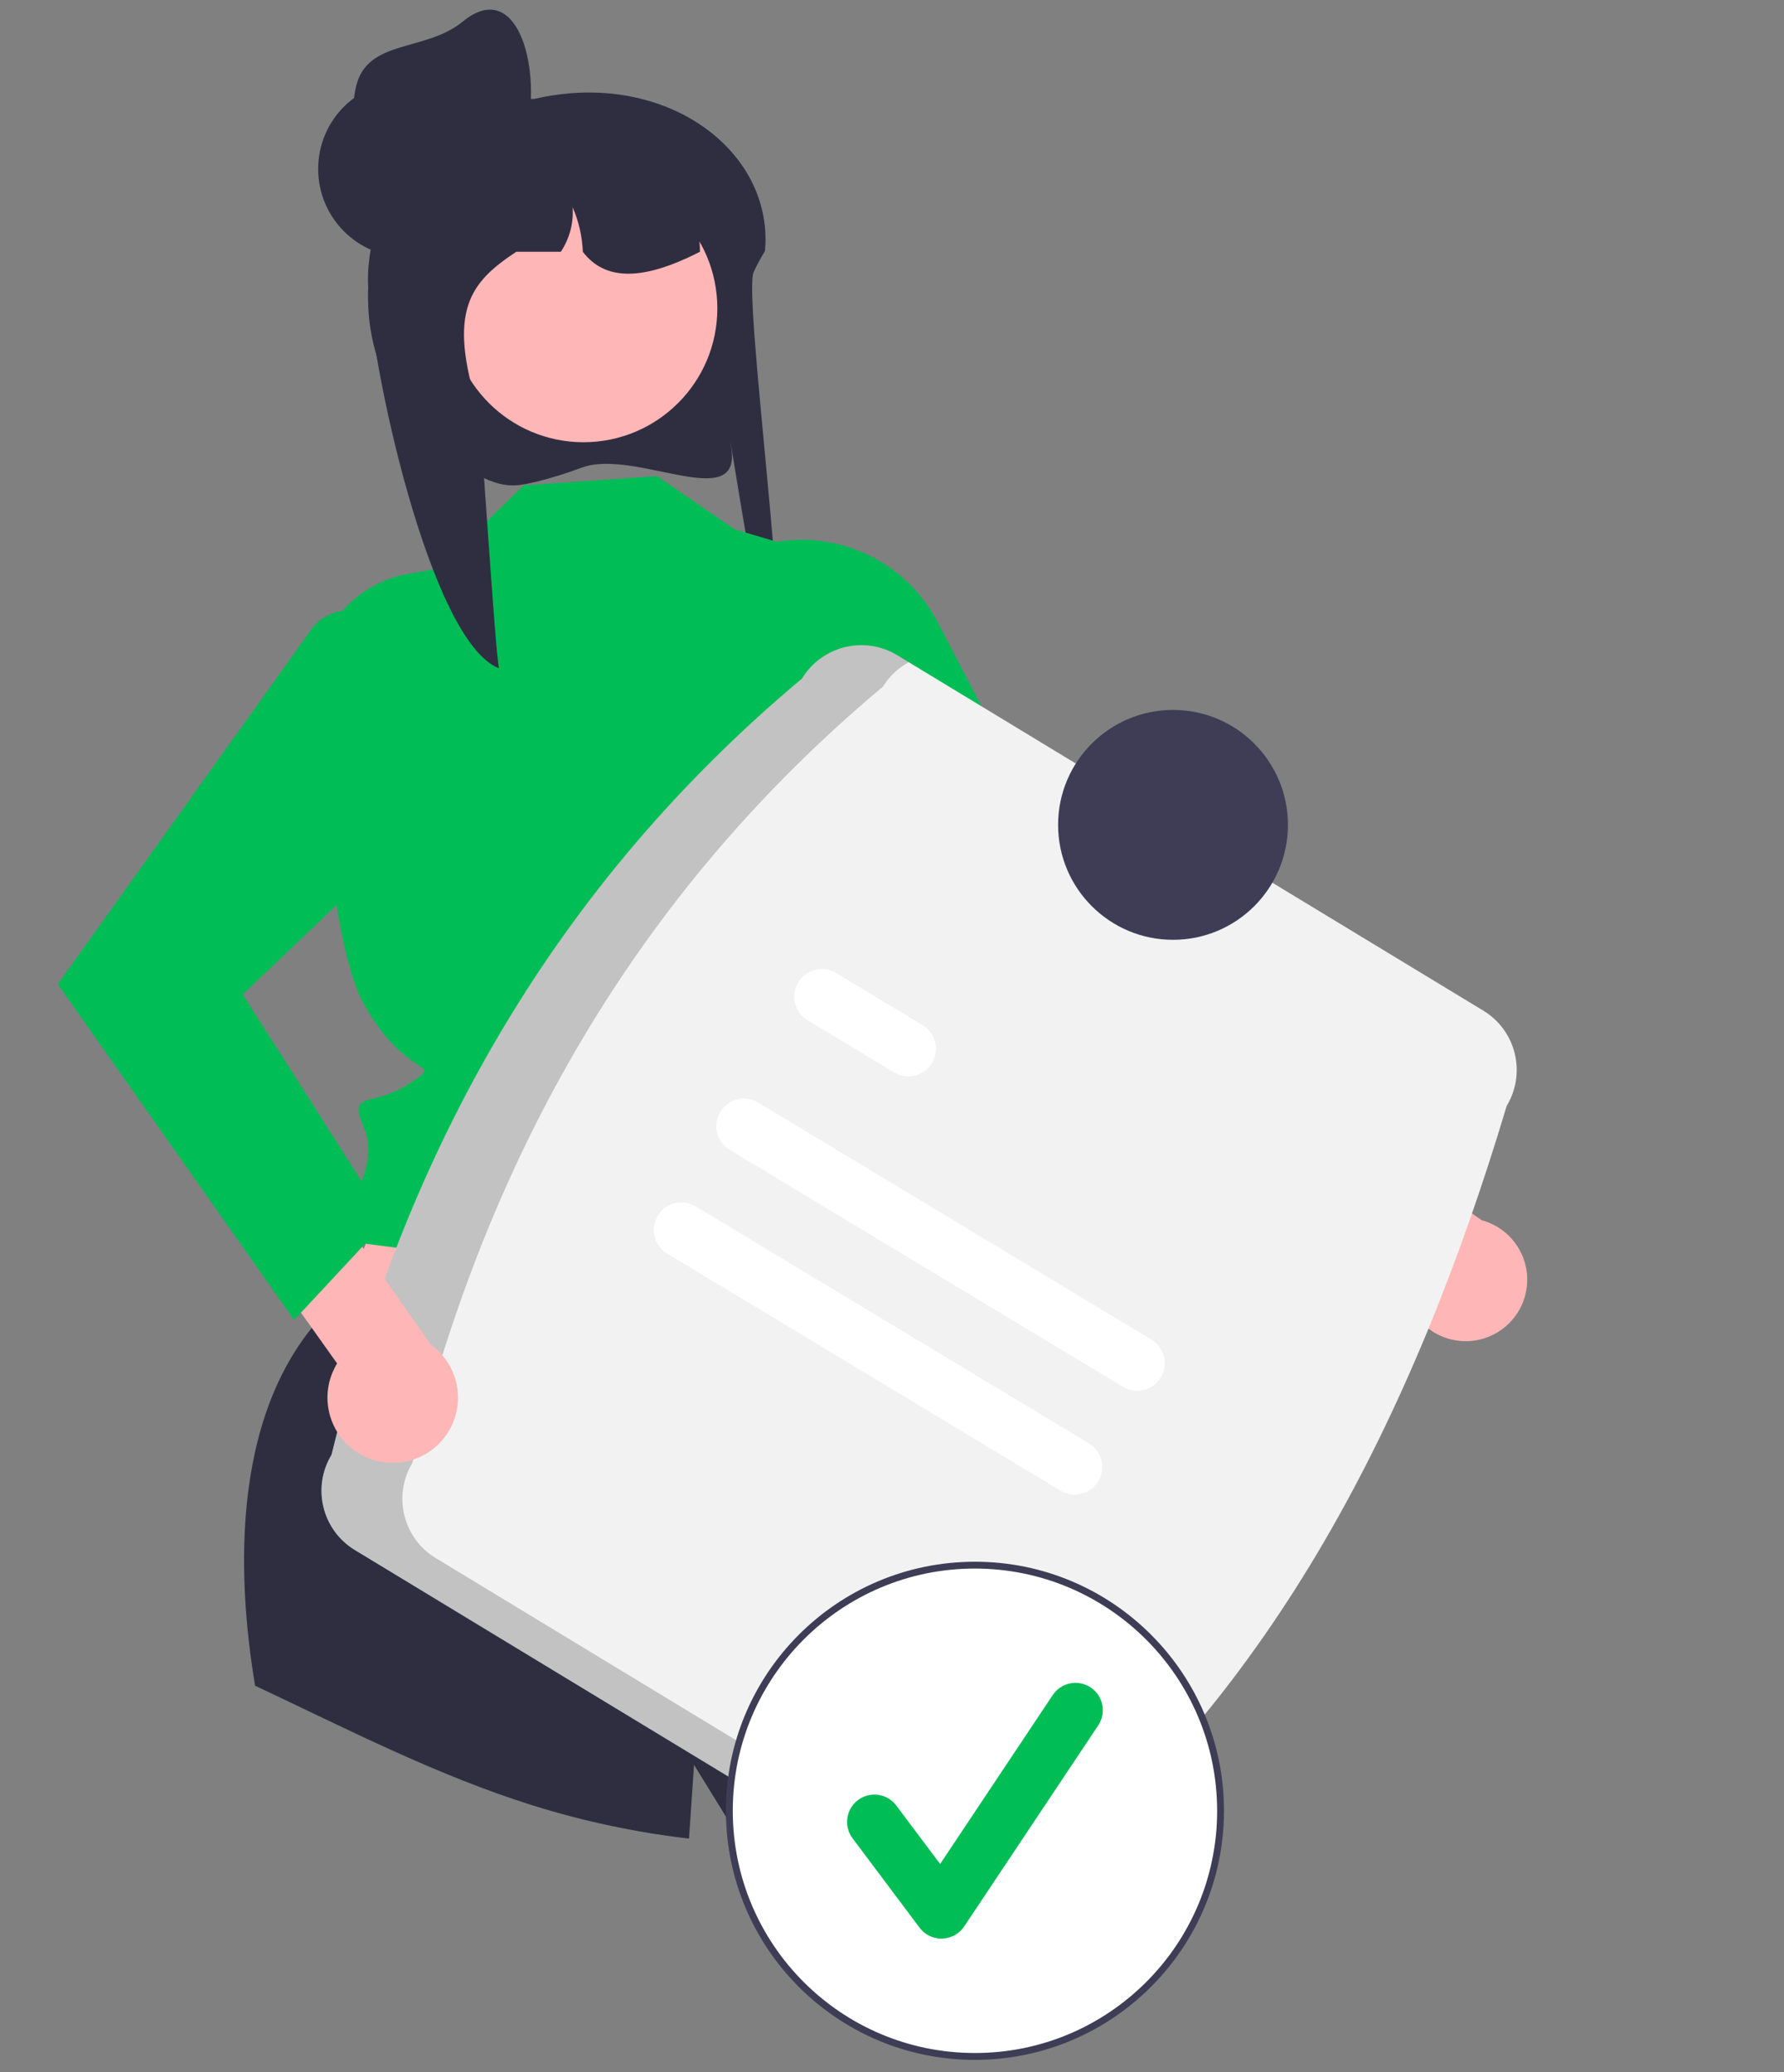
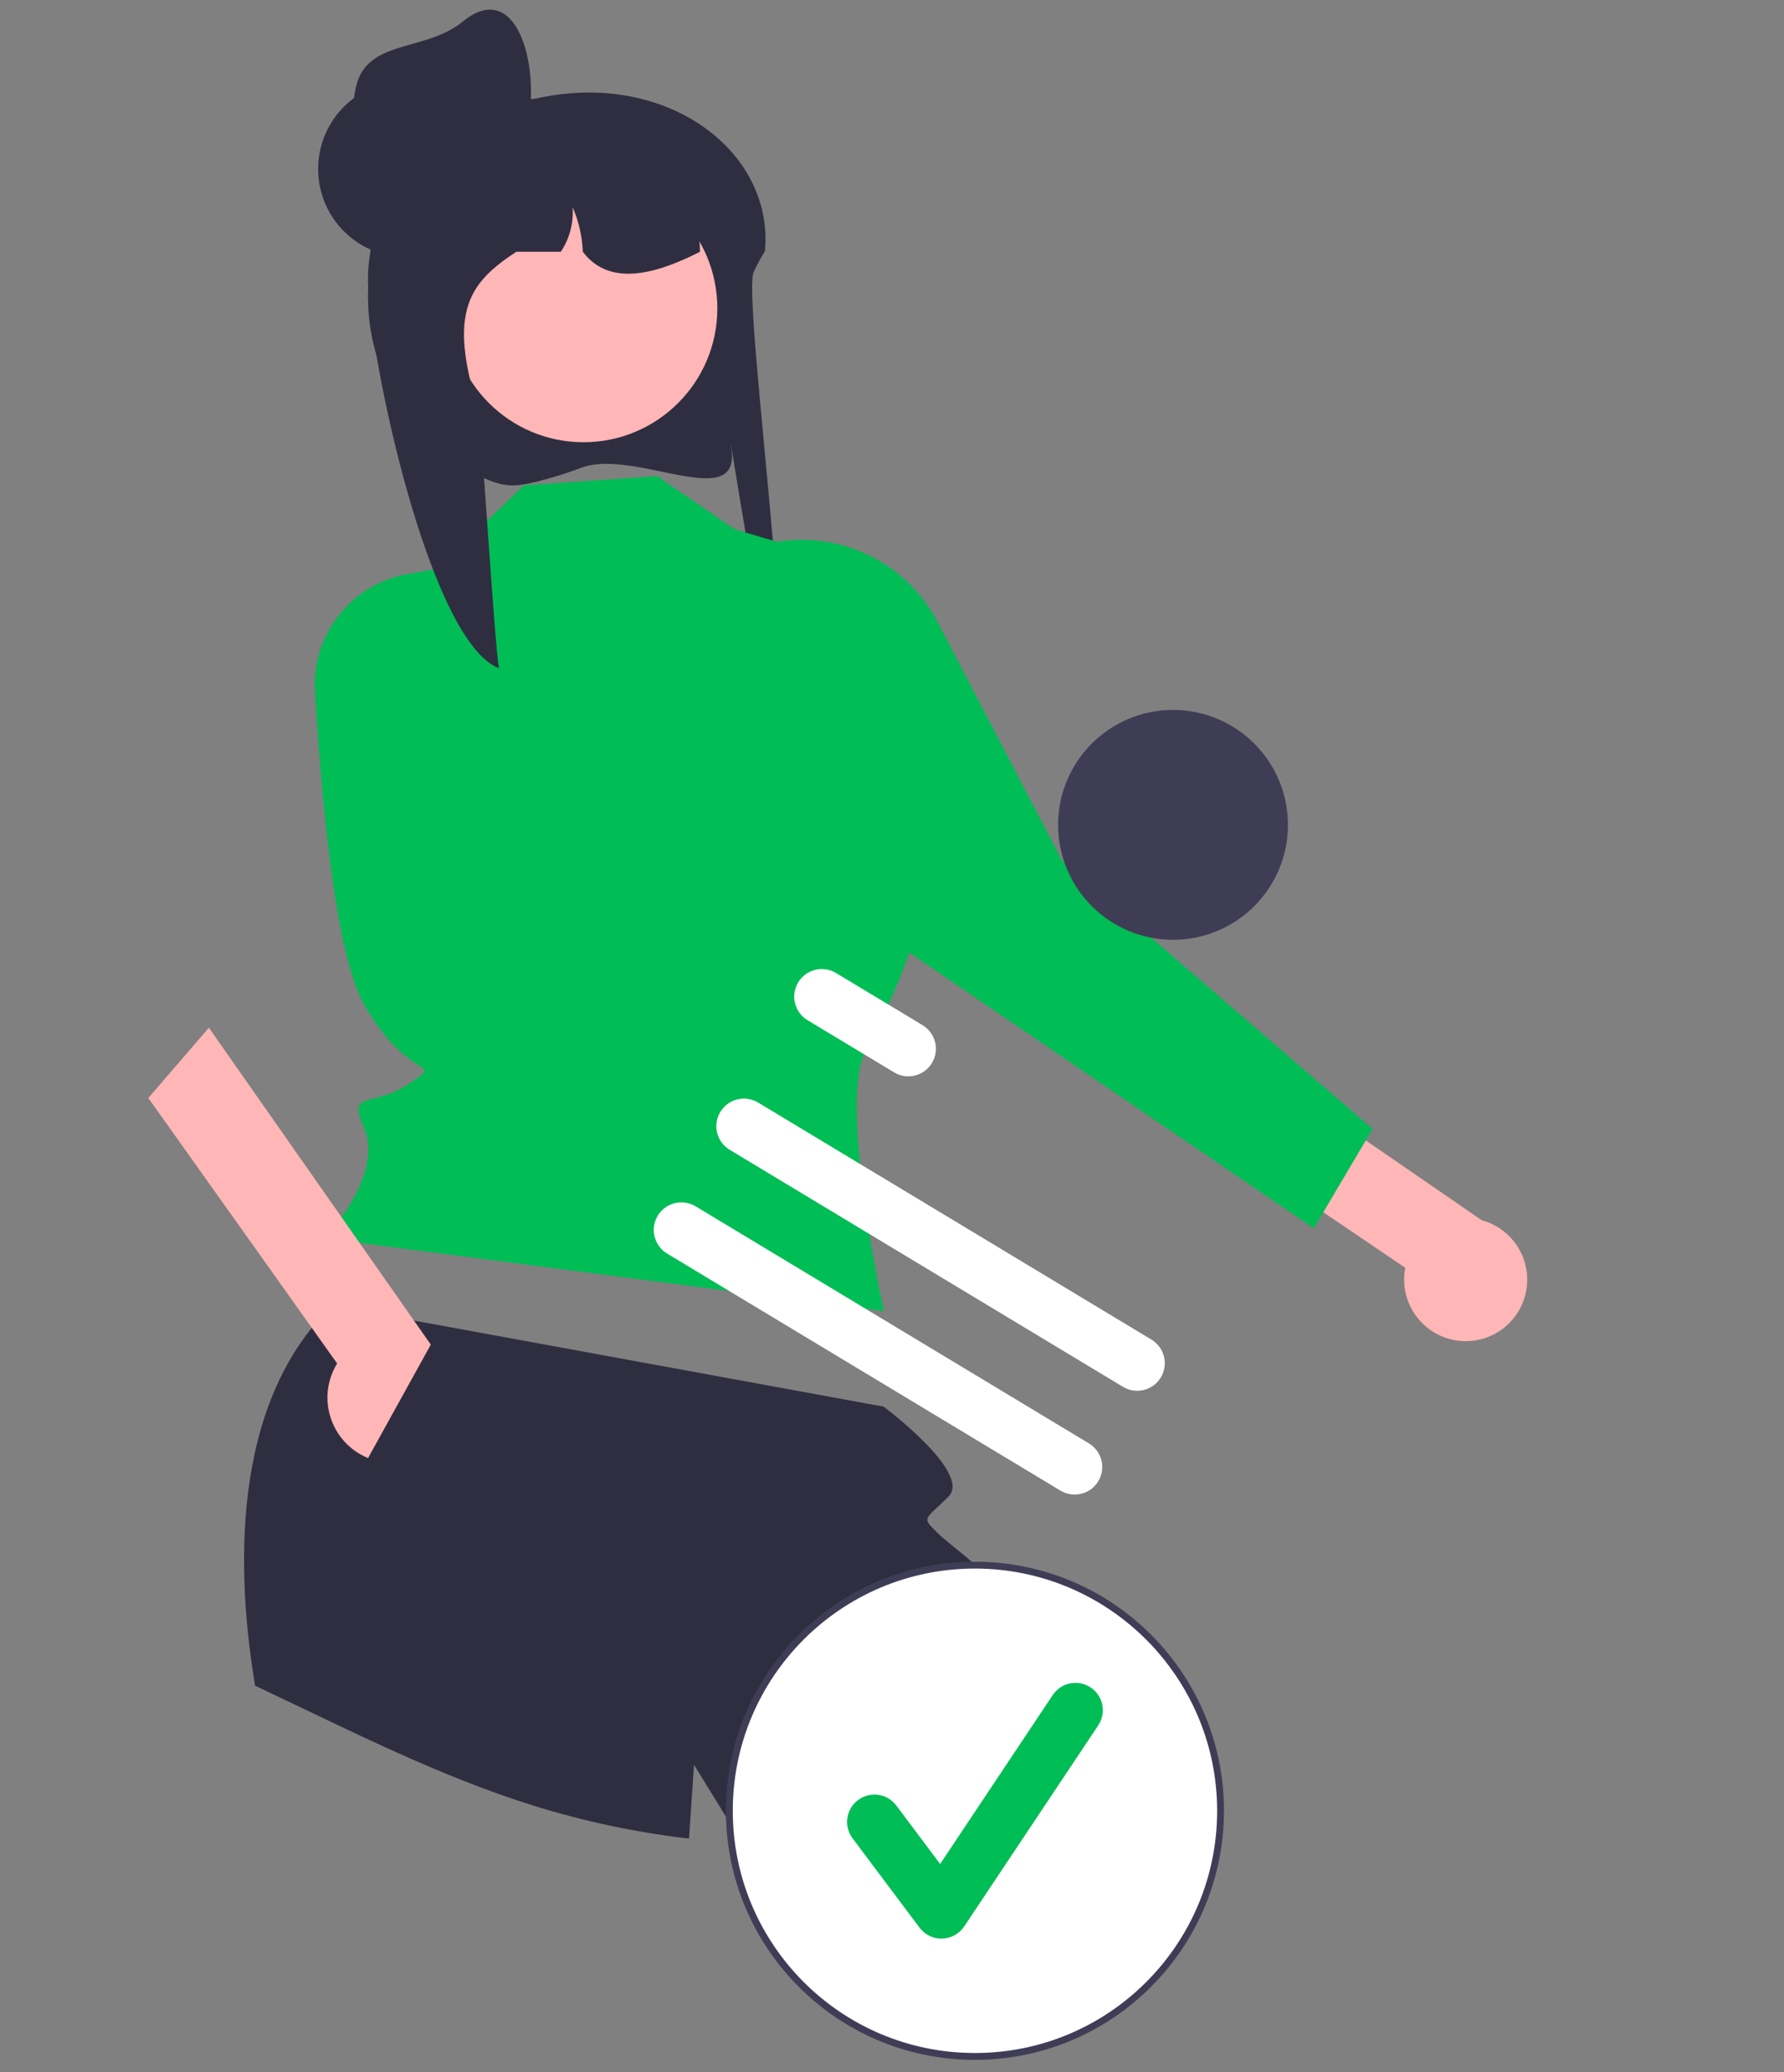
<svg xmlns="http://www.w3.org/2000/svg" id="_レイヤー_1" data-name=" レイヤー 1" viewBox="0 0 575.46 668.32">
  <rect x="0" y="0" width="575.46" height="668.32" fill="#808080" stroke="none" />
  <defs>
    <style>
      .cls-1 {
        isolation: isolate;
        opacity: .2;
      }

      .cls-1, .cls-2, .cls-3, .cls-4, .cls-5, .cls-6, .cls-7 {
        stroke-width: 0px;
      }

      .cls-2 {
        fill: #f2f2f2;
      }

      .cls-3 {
        fill: #2f2e41;
      }

      .cls-4 {
        fill: #3f3d56;
      }

      .cls-5 {
        fill: #fff;
      }

      .cls-6 {
        fill: #ffb6b6;
      }

      .cls-7 {
        fill: #00bd56;
      }
    </style>
  </defs>
  <path class="cls-3" d="m187.74,150.76c-4.54,1.73-9.17,3.19-13.88,4.39-6.22,1.52-9.73,2.22-15.73-.11-.21-.08-.41-.16-.6-.24-23.24-9.88-38.46-32.55-38.8-57.8-.03-.42-.03-.87-.03-1.3,0-2.09.09-4.19.3-6.27.26-2.84.72-5.66,1.36-8.44h-.06c-4.86-4.98-6.73-11.78-6.11-18.62.86-9.39,5.98-17.87,13.9-23,6.12-3.85,13.02-6.28,20.2-7.13,1.93-.22,3.87-.33,5.81-.34h18.23c3.77-.88,7.59-1.48,11.45-1.8h.03c36.7-3.04,65.64,21.29,62.94,50.89-.02.03-.05.07-.07.1-.78,1.27-1.47,2.48-2.08,3.63-.59,1.08-1.09,2.11-1.52,3.09-3.35,7.57,12.57,124.96,6.86,126.74-3.25,1.01-16.35-86.34-14-69.73,2.96,20.84-31.3-.28-48.21,5.97v-.03Z" />
-   <polygon class="cls-6" points="243.02 362.97 293.89 471.34 98.2 451.52 139.05 347.48 243.02 362.97" />
  <path class="cls-3" d="m345.14,580.26c-34.03,11.33-69.89,16.13-105.7,14.16l-15.57-25.25s-.65,9.41-1.62,23.78c-17.05-1.98-33.87-5.54-50.25-10.65-31.07-9.71-60.19-24.77-89.71-38.65-5.98-35.64-8.22-90.61,24.83-122.6l177.93,32.6s28.55,21.35,20.91,29c-7.64,7.64-8.82,6.45-3.8,11.47s15.86,11.73,15.97,16.11c.04,1.71,12.21,32.78,27.02,70.03h-.01Z" />
  <path class="cls-7" d="m211.95,153.54l-42.99,3-27.78,26.85-9.73,1.74c-18.1,3.23-30.93,19.49-29.85,37.85,2,33.91,6.48,84.58,15.85,101.02,14.52,25.49,26.52,17.49,14.52,25.49s-20.05,1.71-14.52,14.35-7.47,28.85-7.47,28.85l-5.17,5.17,5.49,2.25,174.84,22.75s-15.12-67.97-5.66-84.67c9.45-16.7,32.38-67.17,11.92-86.92l-20-70.4-34.41-10.15-25.03-17.18h0Z" />
  <path class="cls-6" d="m472.17,432.52c-10.97-.35-19.58-9.52-19.23-20.49.03-1.06.15-2.12.36-3.16l-82.01-55.54,9.79-26.46,96.93,66.68c10.57,2.89,16.81,13.8,13.92,24.37-2.41,8.85-10.58,14.89-19.74,14.61h-.02Z" />
  <path class="cls-7" d="m240.52,177.55l-11.92,4.72,63.57,124.16,131.61,89.71,18.97-32.06-100.18-86.53-40.11-76.92c-11.69-22.42-38.44-32.38-61.95-23.07h0Z" />
  <circle class="cls-6" cx="188.22" cy="99.45" r="43.17" />
  <path class="cls-3" d="m225.76,81.2c-.72.38-1.43.73-2.15,1.08-.75.36-1.5.72-2.26,1.06-14.45,6.55-26.21,7.28-33.35-2.14-.2-4.95-1.31-9.83-3.29-14.38.35,5.08-.99,10.13-3.81,14.38h-14.38c-14.81,9.83-22.4,18.85-12.13,51.11.67,2.12,5.26,77.42,6.57,83.21-22.41-8.6-41.75-99.88-42.24-123.93-.03-.39-.03-.8-.03-1.2,0-1.93.09-3.85.3-5.77.26-2.62.72-5.21,1.36-7.76h-.06c-4.62-4.43-6.89-10.78-6.11-17.12,3.76-4.92,8.41-9.09,13.72-12.3,4.82-2.34,9.85-4.22,15.02-5.64.13-.03.24-.06.37-.09,1.58-.43,3.2-.82,4.82-1.16,3.34-.7,6.71-1.21,10.11-1.53.25,0,.49-.03.71-.03,1.36,0,2.69.37,3.86,1.06,0,0,0,0,.03,0,2.28,1.36,3.69,3.82,3.71,6.48h16.02c.59,0,1.18.02,1.77.05,22.3.89,40.23,10.43,41.38,32.35.05.76.07,1.5.07,2.26h-.01Z" />
  <circle class="cls-3" cx="131.07" cy="54.5" r="28.44" />
  <path class="cls-3" d="m170.11,41.35c-3.23,15.37-19.17,24.56-34.42,20.8s-24.56-19.17-20.8-34.42,22.27-10.85,34.42-20.8c17.19-14.07,25.16,13.69,20.8,34.42Z" />
-   <path class="cls-2" d="m106.93,469.18c24.24-98.84,72.26-183.79,151.79-250.35,6.41-10.54,20.14-13.91,30.7-7.52l189.07,114.64c10.54,6.41,13.91,20.14,7.52,30.7-30.36,101.42-75.82,189.42-151.79,250.35-6.41,10.54-20.14,13.91-30.7,7.52l-189.07-114.64c-10.54-6.41-13.91-20.14-7.52-30.7h0Z" />
-   <path class="cls-1" d="m140.54,502.49c-10.54-6.41-13.91-20.14-7.52-30.7,24.24-98.84,72.26-183.79,151.79-250.35,2.04-3.31,4.91-6.03,8.34-7.88l-3.72-2.26c-10.56-6.38-24.29-3.02-30.7,7.52-79.53,66.56-127.55,151.51-151.79,250.35-6.38,10.56-3.02,24.29,7.52,30.7l189.07,114.64c6.85,4.12,15.38,4.26,22.36.35l-185.35-112.38h0Z" />
  <path class="cls-5" d="m362.26,447.27l-126.91-76.47c-4.2-2.54-5.54-8.01-3-12.21,2.54-4.19,7.98-5.54,12.18-3.02l126.91,76.47c4.2,2.55,5.53,8.02,2.99,12.21-2.54,4.18-7.97,5.52-12.16,3.02h0Z" />
  <path class="cls-5" d="m288.44,345.86l-27.92-16.82c-4.21-2.52-5.59-7.98-3.07-12.19s7.98-5.59,12.19-3.07l.05.03,27.92,16.82c4.2,2.55,5.54,8.01,2.99,12.21-2.54,4.18-7.97,5.53-12.17,3.02h.01Z" />
  <path class="cls-5" d="m342.09,480.74l-126.91-76.47c-4.2-2.54-5.56-8-3.02-12.2,2.53-4.2,7.98-5.55,12.18-3.04h.02l126.91,76.48c4.2,2.55,5.53,8.02,2.99,12.21-2.54,4.18-7.97,5.52-12.16,3.02h-.01Z" />
  <circle class="cls-4" cx="378.38" cy="266.02" r="37.07" />
  <circle class="cls-5" cx="314.49" cy="583.99" r="79.23" />
  <path class="cls-4" d="m314.49,664.32c-44.37,0-80.33-35.97-80.33-80.33s35.97-80.33,80.33-80.33,80.33,35.97,80.33,80.33c-.05,44.35-35.99,80.28-80.33,80.33Zm0-158.46c-43.15,0-78.12,34.98-78.12,78.12s34.98,78.12,78.12,78.12,78.12-34.98,78.12-78.12h0c-.05-43.13-35-78.07-78.12-78.12Z" />
  <path class="cls-7" d="m303.68,625.22c-2.77,0-5.39-1.31-7.05-3.53l-21.61-28.82c-2.93-3.89-2.15-9.41,1.74-12.34,3.89-2.93,9.41-2.15,12.34,1.74,0,0,.01.02.02.02l14.14,18.85,36.32-54.48c2.69-4.05,8.16-5.16,12.22-2.46,4.05,2.69,5.16,8.16,2.46,12.22,0,0,0,.01-.01.02l-43.23,64.84c-1.59,2.38-4.23,3.84-7.09,3.92h-.25v.02Z" />
-   <path class="cls-6" d="m118.72,470.23c-10.77-4.41-15.93-16.73-11.51-27.5.43-1.04.94-2.05,1.53-3.01l-60.9-85.61,19.54-22.67,71.59,102.21c9.44,6.79,11.59,19.94,4.8,29.38-5.68,7.9-16.03,10.87-25.04,7.2h-.01Z" />
-   <path class="cls-7" d="m120.12,198.93h0c-6.36-3.74-14.51-2.31-19.21,3.38l-82.29,115.08,76.26,108.31,29.84-32.05-46.42-72.94,61.69-58.74c10.5-23,1.92-50.22-19.87-63.05h0Z" />
+   <path class="cls-6" d="m118.72,470.23c-10.77-4.41-15.93-16.73-11.51-27.5.43-1.04.94-2.05,1.53-3.01l-60.9-85.61,19.54-22.67,71.59,102.21h-.01Z" />
</svg>